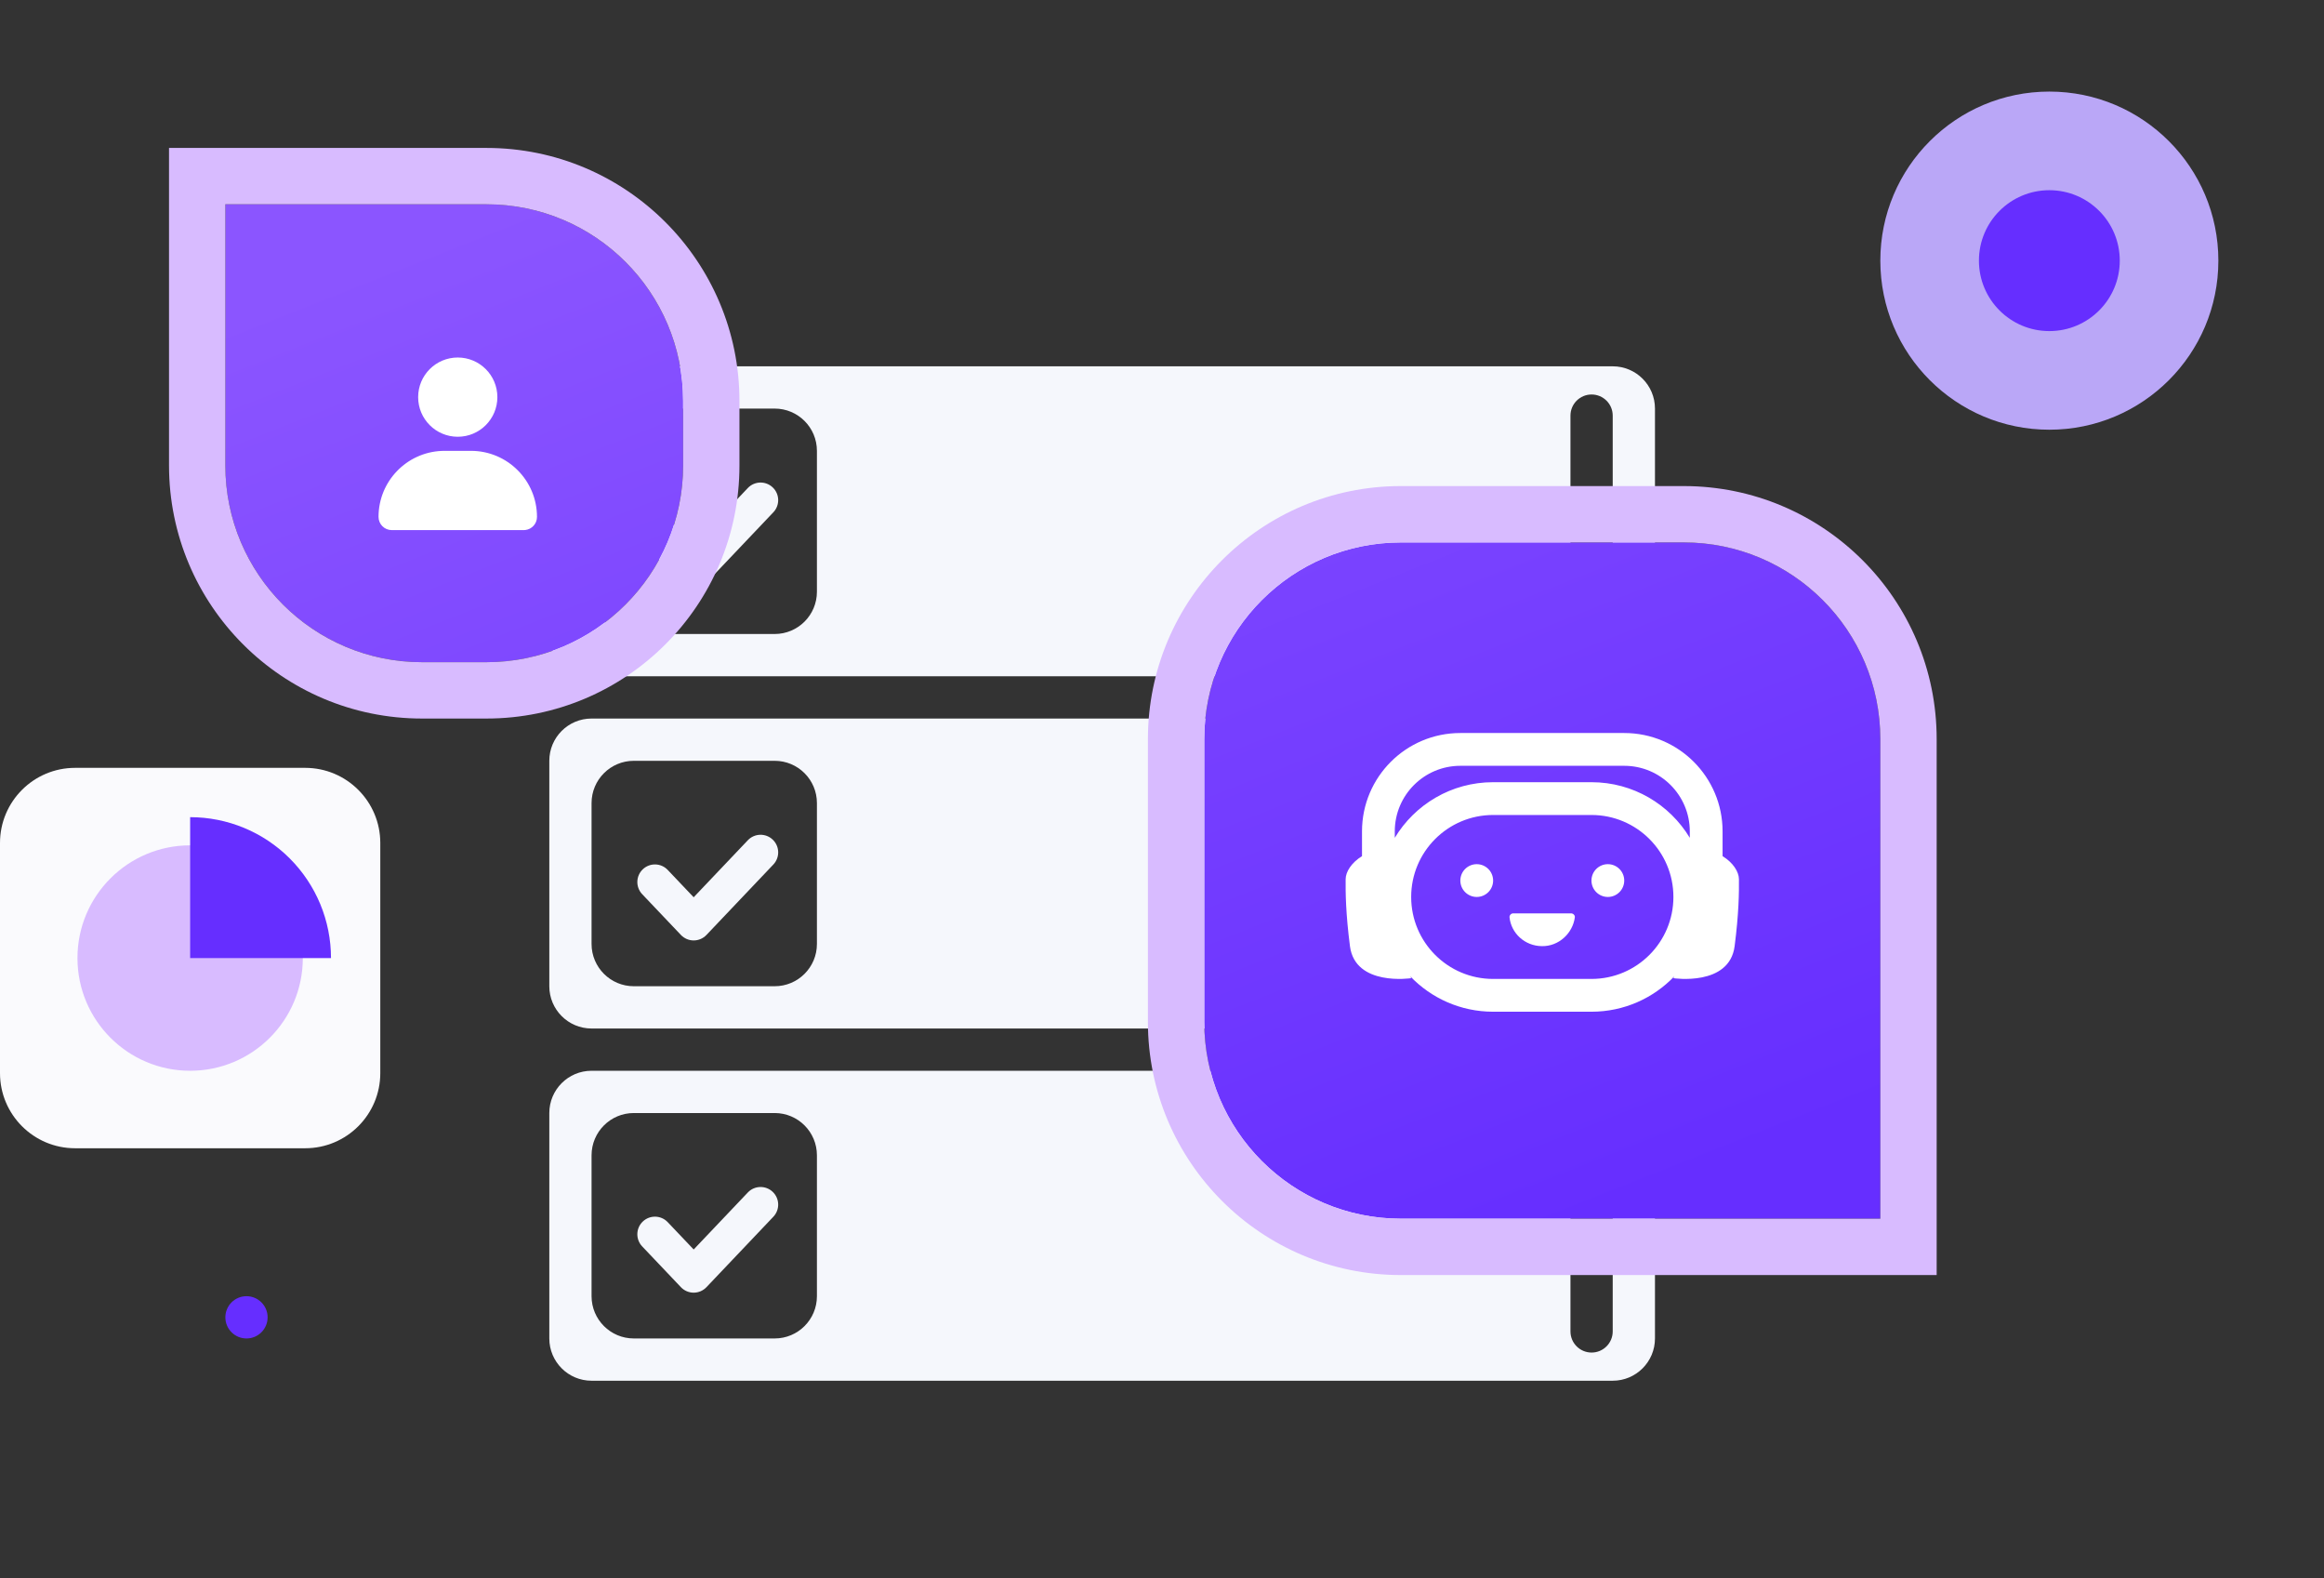
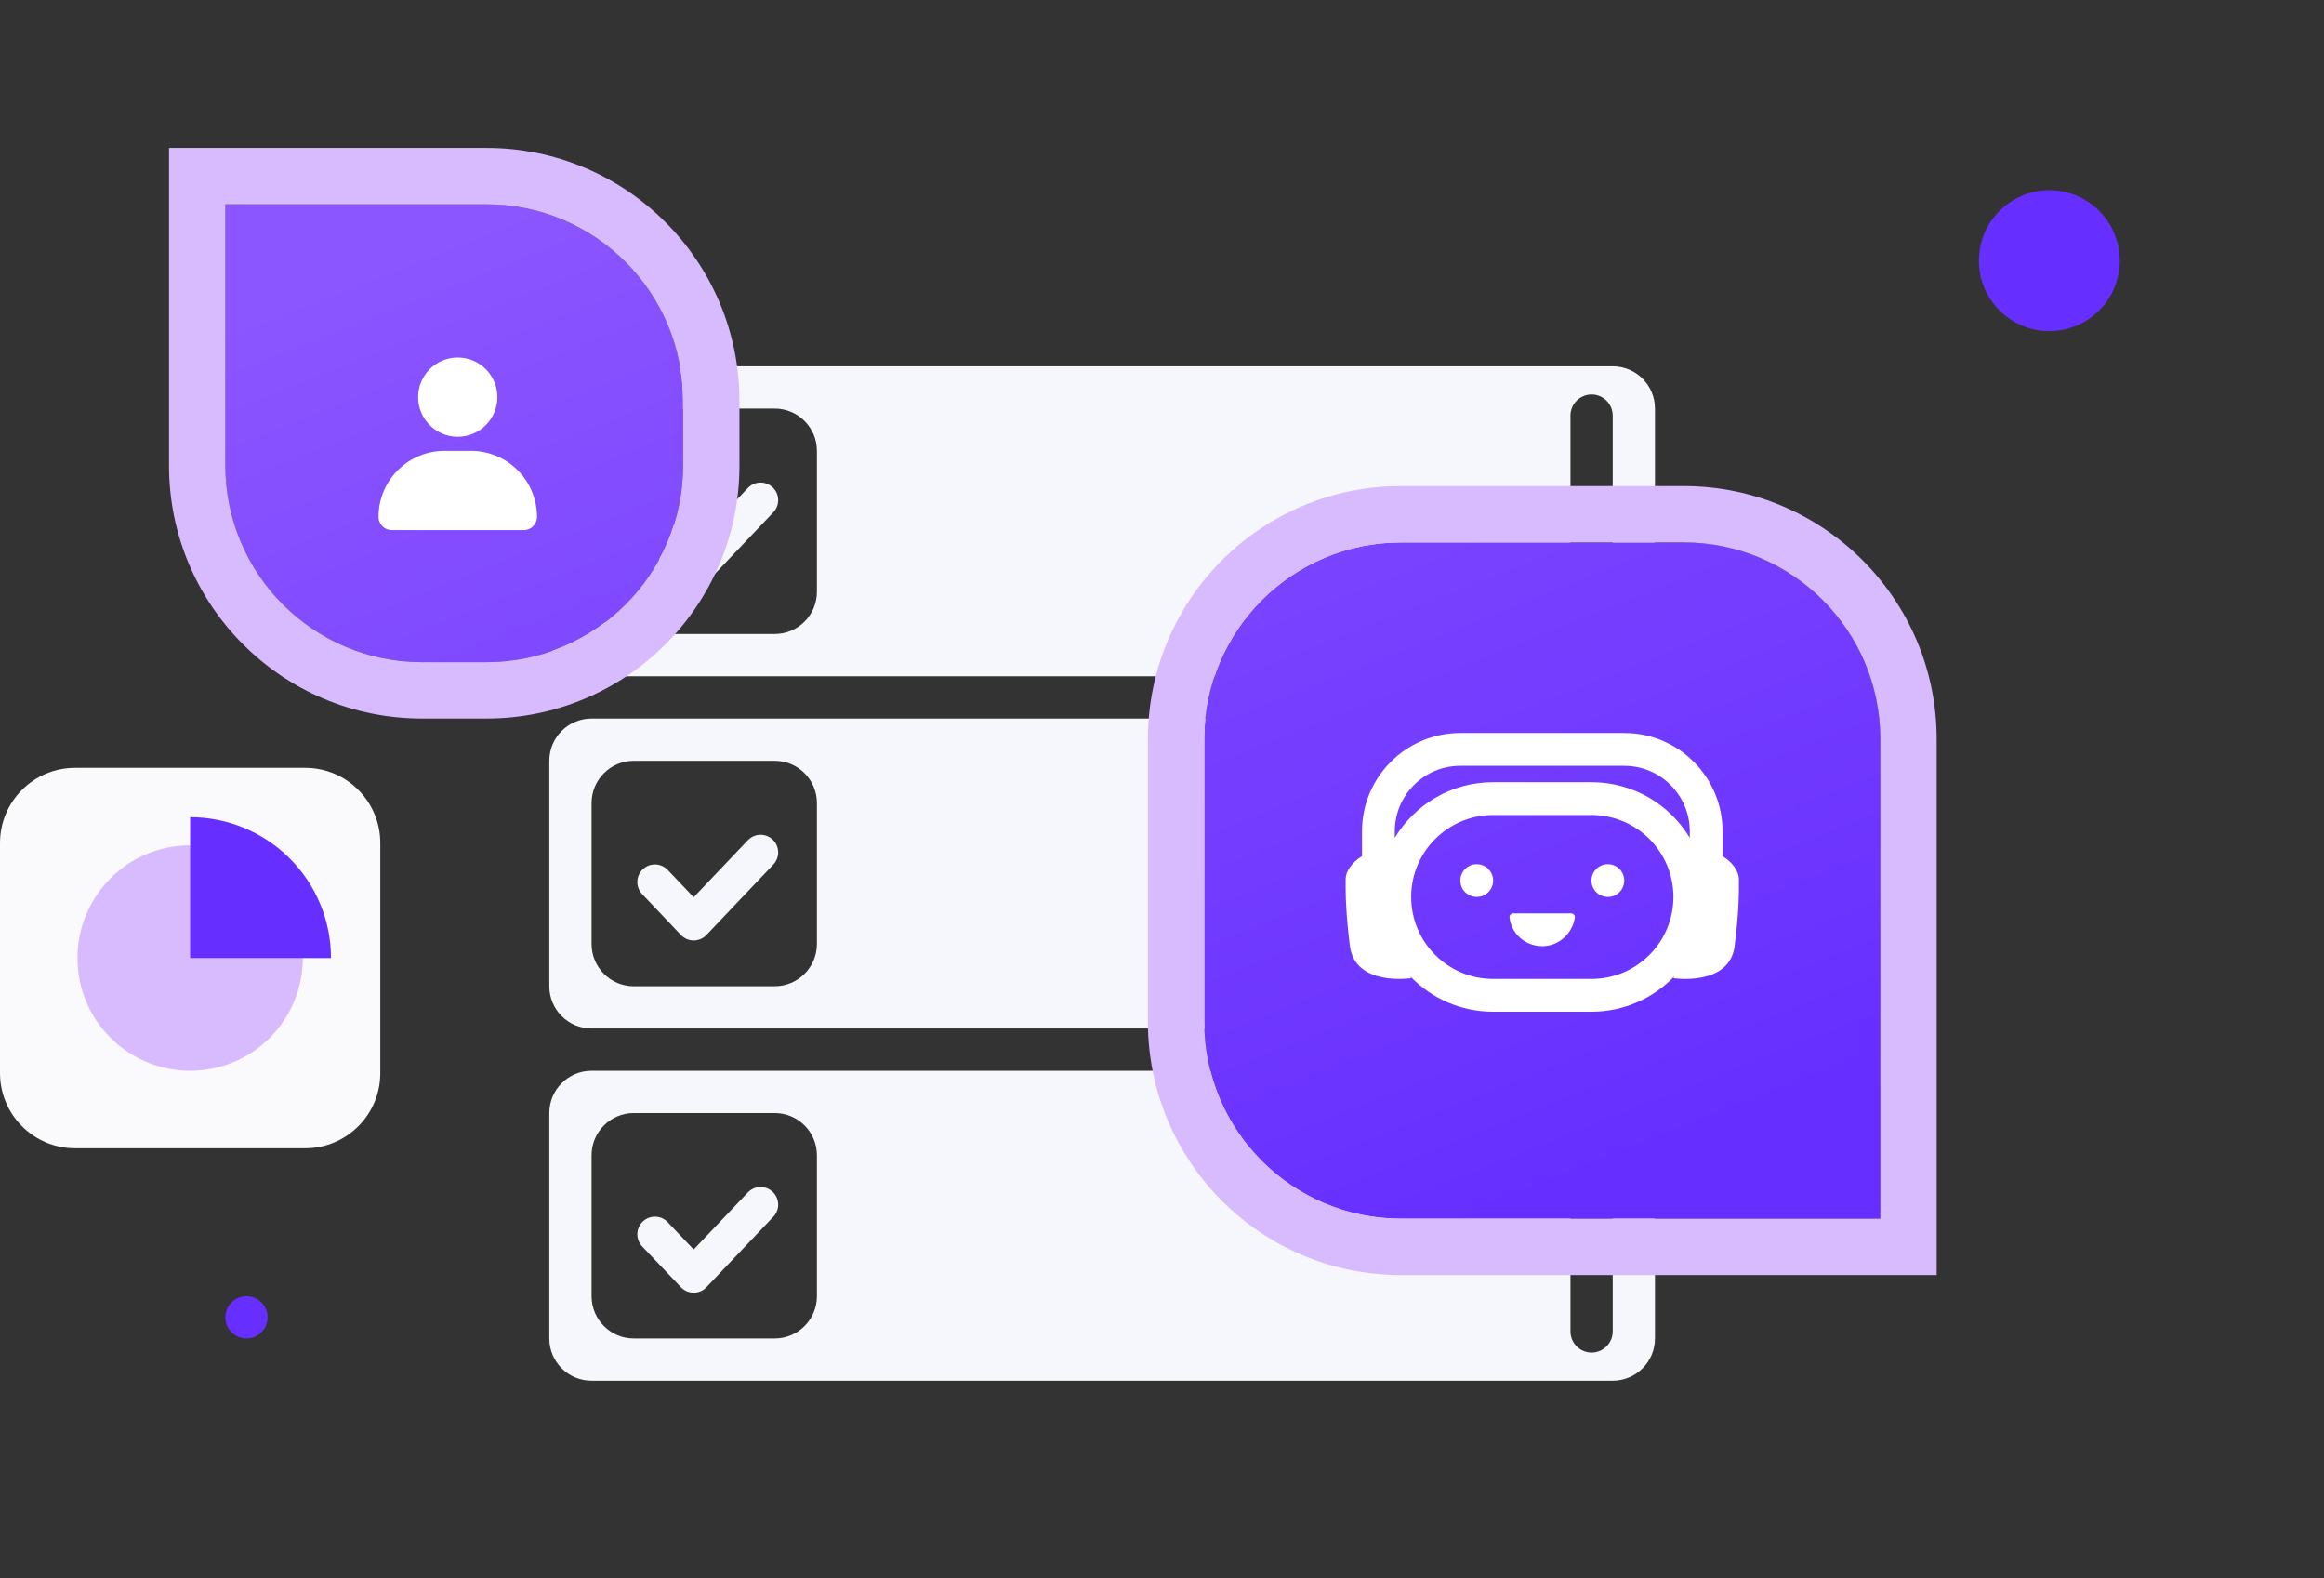
<svg xmlns="http://www.w3.org/2000/svg" width="330" height="224" viewBox="0 0 330 224" fill="none">
  <rect x="0" y="0" width="330" height="224" fill="#333333" stroke="none" />
  <path d="M109.722 69.188C110.723 70.138 110.763 71.721 109.813 72.722L100.313 82.722C99.841 83.219 99.185 83.5 98.5 83.5C97.815 83.5 97.159 83.219 96.688 82.722L91.188 76.932C90.237 75.931 90.277 74.349 91.278 73.398C92.279 72.447 93.862 72.488 94.812 73.489L98.5 77.37L106.188 69.278C107.138 68.277 108.721 68.237 109.722 69.188Z" fill="#F5F7FC" />
  <path fill-rule="evenodd" clip-rule="evenodd" d="M235 58C235 54.686 232.314 52 229 52H84C80.686 52 78 54.686 78 58V90C78 93.314 80.686 96 84 96H229C232.314 96 235 93.314 235 90V58ZM116 64C116 60.686 113.314 58 110 58L90 58C86.686 58 84 60.686 84 64V84C84 87.314 86.686 90 90 90H110C113.314 90 116 87.314 116 84V64ZM226 56C224.343 56 223 57.343 223 59V89C223 90.657 224.343 92 226 92C227.657 92 229 90.657 229 89V59C229 57.343 227.657 56 226 56Z" fill="#F5F7FC" />
  <path d="M109.813 122.722C110.763 121.721 110.723 120.138 109.722 119.188C108.721 118.237 107.138 118.277 106.188 119.278L98.5 127.37L94.812 123.489C93.862 122.488 92.279 122.447 91.278 123.398C90.277 124.349 90.237 125.931 91.188 126.932L96.688 132.722C97.159 133.219 97.815 133.5 98.5 133.5C99.185 133.5 99.841 133.219 100.313 132.722L109.813 122.722Z" fill="#F5F7FC" />
  <path fill-rule="evenodd" clip-rule="evenodd" d="M229 102C232.314 102 235 104.686 235 108V140C235 143.314 232.314 146 229 146H84C80.686 146 78 143.314 78 140V108C78 104.686 80.686 102 84 102H229ZM110 108C113.314 108 116 110.686 116 114L116 134C116 137.314 113.314 140 110 140H90C86.686 140 84 137.314 84 134V114C84 110.686 86.686 108 90 108H110ZM223 109C223 107.343 224.343 106 226 106C227.657 106 229 107.343 229 109V139C229 140.657 227.657 142 226 142C224.343 142 223 140.657 223 139V109Z" fill="#F5F7FC" />
  <path d="M109.722 169.188C110.723 170.138 110.763 171.721 109.813 172.722L100.313 182.722C99.841 183.219 99.185 183.5 98.5 183.5C97.815 183.5 97.159 183.219 96.688 182.722L91.188 176.932C90.237 175.931 90.277 174.349 91.278 173.398C92.279 172.447 93.862 172.488 94.812 173.489L98.5 177.37L106.188 169.278C107.138 168.277 108.721 168.237 109.722 169.188Z" fill="#F5F7FC" />
  <path fill-rule="evenodd" clip-rule="evenodd" d="M229 152C232.314 152 235 154.686 235 158V190C235 193.314 232.314 196 229 196H84C80.686 196 78 193.314 78 190V158C78 154.686 80.686 152 84 152H229ZM110 158C113.314 158 116 160.686 116 164V184C116 187.314 113.314 190 110 190H90C86.686 190 84 187.314 84 184V164C84 160.686 86.686 158 90 158H110ZM223 159C223 157.343 224.343 156 226 156C227.657 156 229 157.343 229 159V189C229 190.657 227.657 192 226 192C224.343 192 223 190.657 223 189V159Z" fill="#F5F7FC" />
  <path d="M0 119.667C0 113.776 4.776 109 10.667 109H43.333C49.224 109 54 113.776 54 119.667V152.333C54 158.224 49.224 163 43.333 163H10.667C4.776 163 0 158.224 0 152.333V119.667Z" fill="#FAFAFD" />
  <path d="M171 104.927C171 89.504 183.503 77 198.927 77H239.073C254.497 77 267 89.504 267 104.927V173H198.927C183.503 173 171 160.497 171 145.073V104.927Z" fill="url(#paint0_linear_33557_21842)" />
  <path d="M97 66.073C97 81.496 84.496 94 69.073 94H59.927C44.504 94 32 81.496 32 66.073V29H69.073C84.496 29 97 41.504 97 56.927V66.073Z" fill="url(#paint1_linear_33557_21842)" />
  <path d="M214.903 129.655C214.59 129.637 214.327 129.916 214.346 130.206C214.577 132.48 216.519 134.282 218.927 134.308C221.327 134.363 223.315 132.493 223.621 130.232C223.669 129.929 223.388 129.666 223.105 129.655H214.903Z" fill="white" />
  <path d="M209.691 127.327C210.976 127.327 212.018 126.285 212.018 125C212.018 123.715 210.976 122.673 209.691 122.673C208.406 122.673 207.364 123.715 207.364 125C207.364 126.285 208.406 127.327 209.691 127.327Z" fill="white" />
  <path d="M230.636 125C230.636 126.285 229.595 127.327 228.309 127.327C227.024 127.327 225.982 126.285 225.982 125C225.982 123.715 227.024 122.673 228.309 122.673C229.595 122.673 230.636 123.715 230.636 125Z" fill="white" />
  <path fill-rule="evenodd" clip-rule="evenodd" d="M193.4 121.534V118.018C193.4 110.306 199.652 104.055 207.364 104.055H230.636C238.348 104.055 244.6 110.306 244.6 118.018V121.533C246.097 122.459 246.912 123.748 246.923 124.798C246.943 126.679 246.914 129.631 246.31 134.32C245.561 140.063 237.618 138.858 237.618 138.858C237.618 138.858 237.661 138.771 237.735 138.609C234.77 141.696 230.6 143.618 225.982 143.618H212.018C207.4 143.618 203.23 141.696 200.265 138.608C200.339 138.771 200.382 138.858 200.382 138.858C200.382 138.858 192.439 140.063 191.69 134.32C191.086 129.631 191.057 126.679 191.077 124.798C191.088 123.748 191.902 122.459 193.4 121.534ZM198.054 118.018C198.054 112.877 202.222 108.709 207.364 108.709H230.636C235.778 108.709 239.945 112.877 239.945 118.018V118.931C237.095 114.2 231.908 111.036 225.982 111.036H212.018C206.092 111.036 200.905 114.201 198.054 118.932V118.018ZM212.018 115.691H225.982C232.408 115.691 237.618 120.901 237.618 127.327C237.618 133.754 232.408 138.964 225.982 138.964H212.018C205.592 138.964 200.382 133.754 200.382 127.327C200.382 120.901 205.592 115.691 212.018 115.691Z" fill="white" />
  <path fill-rule="evenodd" clip-rule="evenodd" d="M63.125 64H66.875C72.053 64 76.25 68.197 76.25 73.375C76.25 74.337 75.526 75.129 74.594 75.237L74.375 75.25H55.625C54.59 75.25 53.75 74.41 53.75 73.375C53.75 68.334 57.729 64.222 62.718 64.009L63.125 64ZM65 50.75C68.107 50.75 70.625 53.268 70.625 56.375C70.625 59.482 68.107 62 65 62C61.893 62 59.375 59.482 59.375 56.375C59.375 53.268 61.893 50.75 65 50.75Z" fill="white" />
-   <path d="M315 37C315 50.255 304.255 61 291 61C277.745 61 267 50.255 267 37C267 23.745 277.745 13 291 13C304.255 13 315 23.745 315 37Z" fill="#BAA7F7" />
  <path fill-rule="evenodd" clip-rule="evenodd" d="M275 181H198.927C179.085 181 163 164.915 163 145.073V104.927C163 85.085 179.085 69 198.927 69H239.073C258.915 69 275 85.085 275 104.927V181ZM198.927 77C183.503 77 171 89.504 171 104.927V145.073C171 160.497 183.503 173 198.927 173H267V104.927C267 89.504 254.497 77 239.073 77H198.927Z" fill="#D8BBFF" />
  <path fill-rule="evenodd" clip-rule="evenodd" d="M24 21H69.073C88.915 21 105 37.085 105 56.927V66.073C105 85.915 88.915 102 69.073 102H59.927C40.085 102 24 85.915 24 66.073V21ZM69.073 94C84.496 94 97 81.496 97 66.073V56.927C97 41.504 84.496 29 69.073 29H32V66.073C32 81.496 44.504 94 59.927 94H69.073Z" fill="#D8BBFF" />
  <path d="M43 136C43 144.837 35.837 152 27 152C18.163 152 11 144.837 11 136C11 127.163 18.163 120 27 120C35.837 120 43 127.163 43 136Z" fill="#D8BBFF" />
  <path fill-rule="evenodd" clip-rule="evenodd" d="M301 37C301 42.523 296.523 47 291 47C285.477 47 281 42.523 281 37C281 31.477 285.477 27 291 27C296.523 27 301 31.477 301 37ZM35 190C33.343 190 32 188.657 32 187C32 185.343 33.343 184 35 184C36.657 184 38 185.343 38 187C38 188.657 36.657 190 35 190Z" fill="#662EFF" />
  <path d="M47 136C47 133.374 46.483 130.773 45.478 128.346C44.472 125.92 42.999 123.715 41.142 121.858C39.285 120.001 37.08 118.528 34.654 117.522C32.227 116.517 29.626 116 27 116V136H47Z" fill="#662EFF" />
  <defs>
    <linearGradient id="paint0_linear_33557_21842" x1="-43.907" y1="75.513" x2="25.941" y2="251.96" gradientUnits="userSpaceOnUse">
      <stop stop-color="#8B55FF" />
      <stop offset="1" stop-color="#662EFF" />
    </linearGradient>
    <linearGradient id="paint1_linear_33557_21842" x1="-43.907" y1="75.513" x2="25.941" y2="251.96" gradientUnits="userSpaceOnUse">
      <stop stop-color="#8B55FF" />
      <stop offset="1" stop-color="#662EFF" />
    </linearGradient>
  </defs>
</svg>